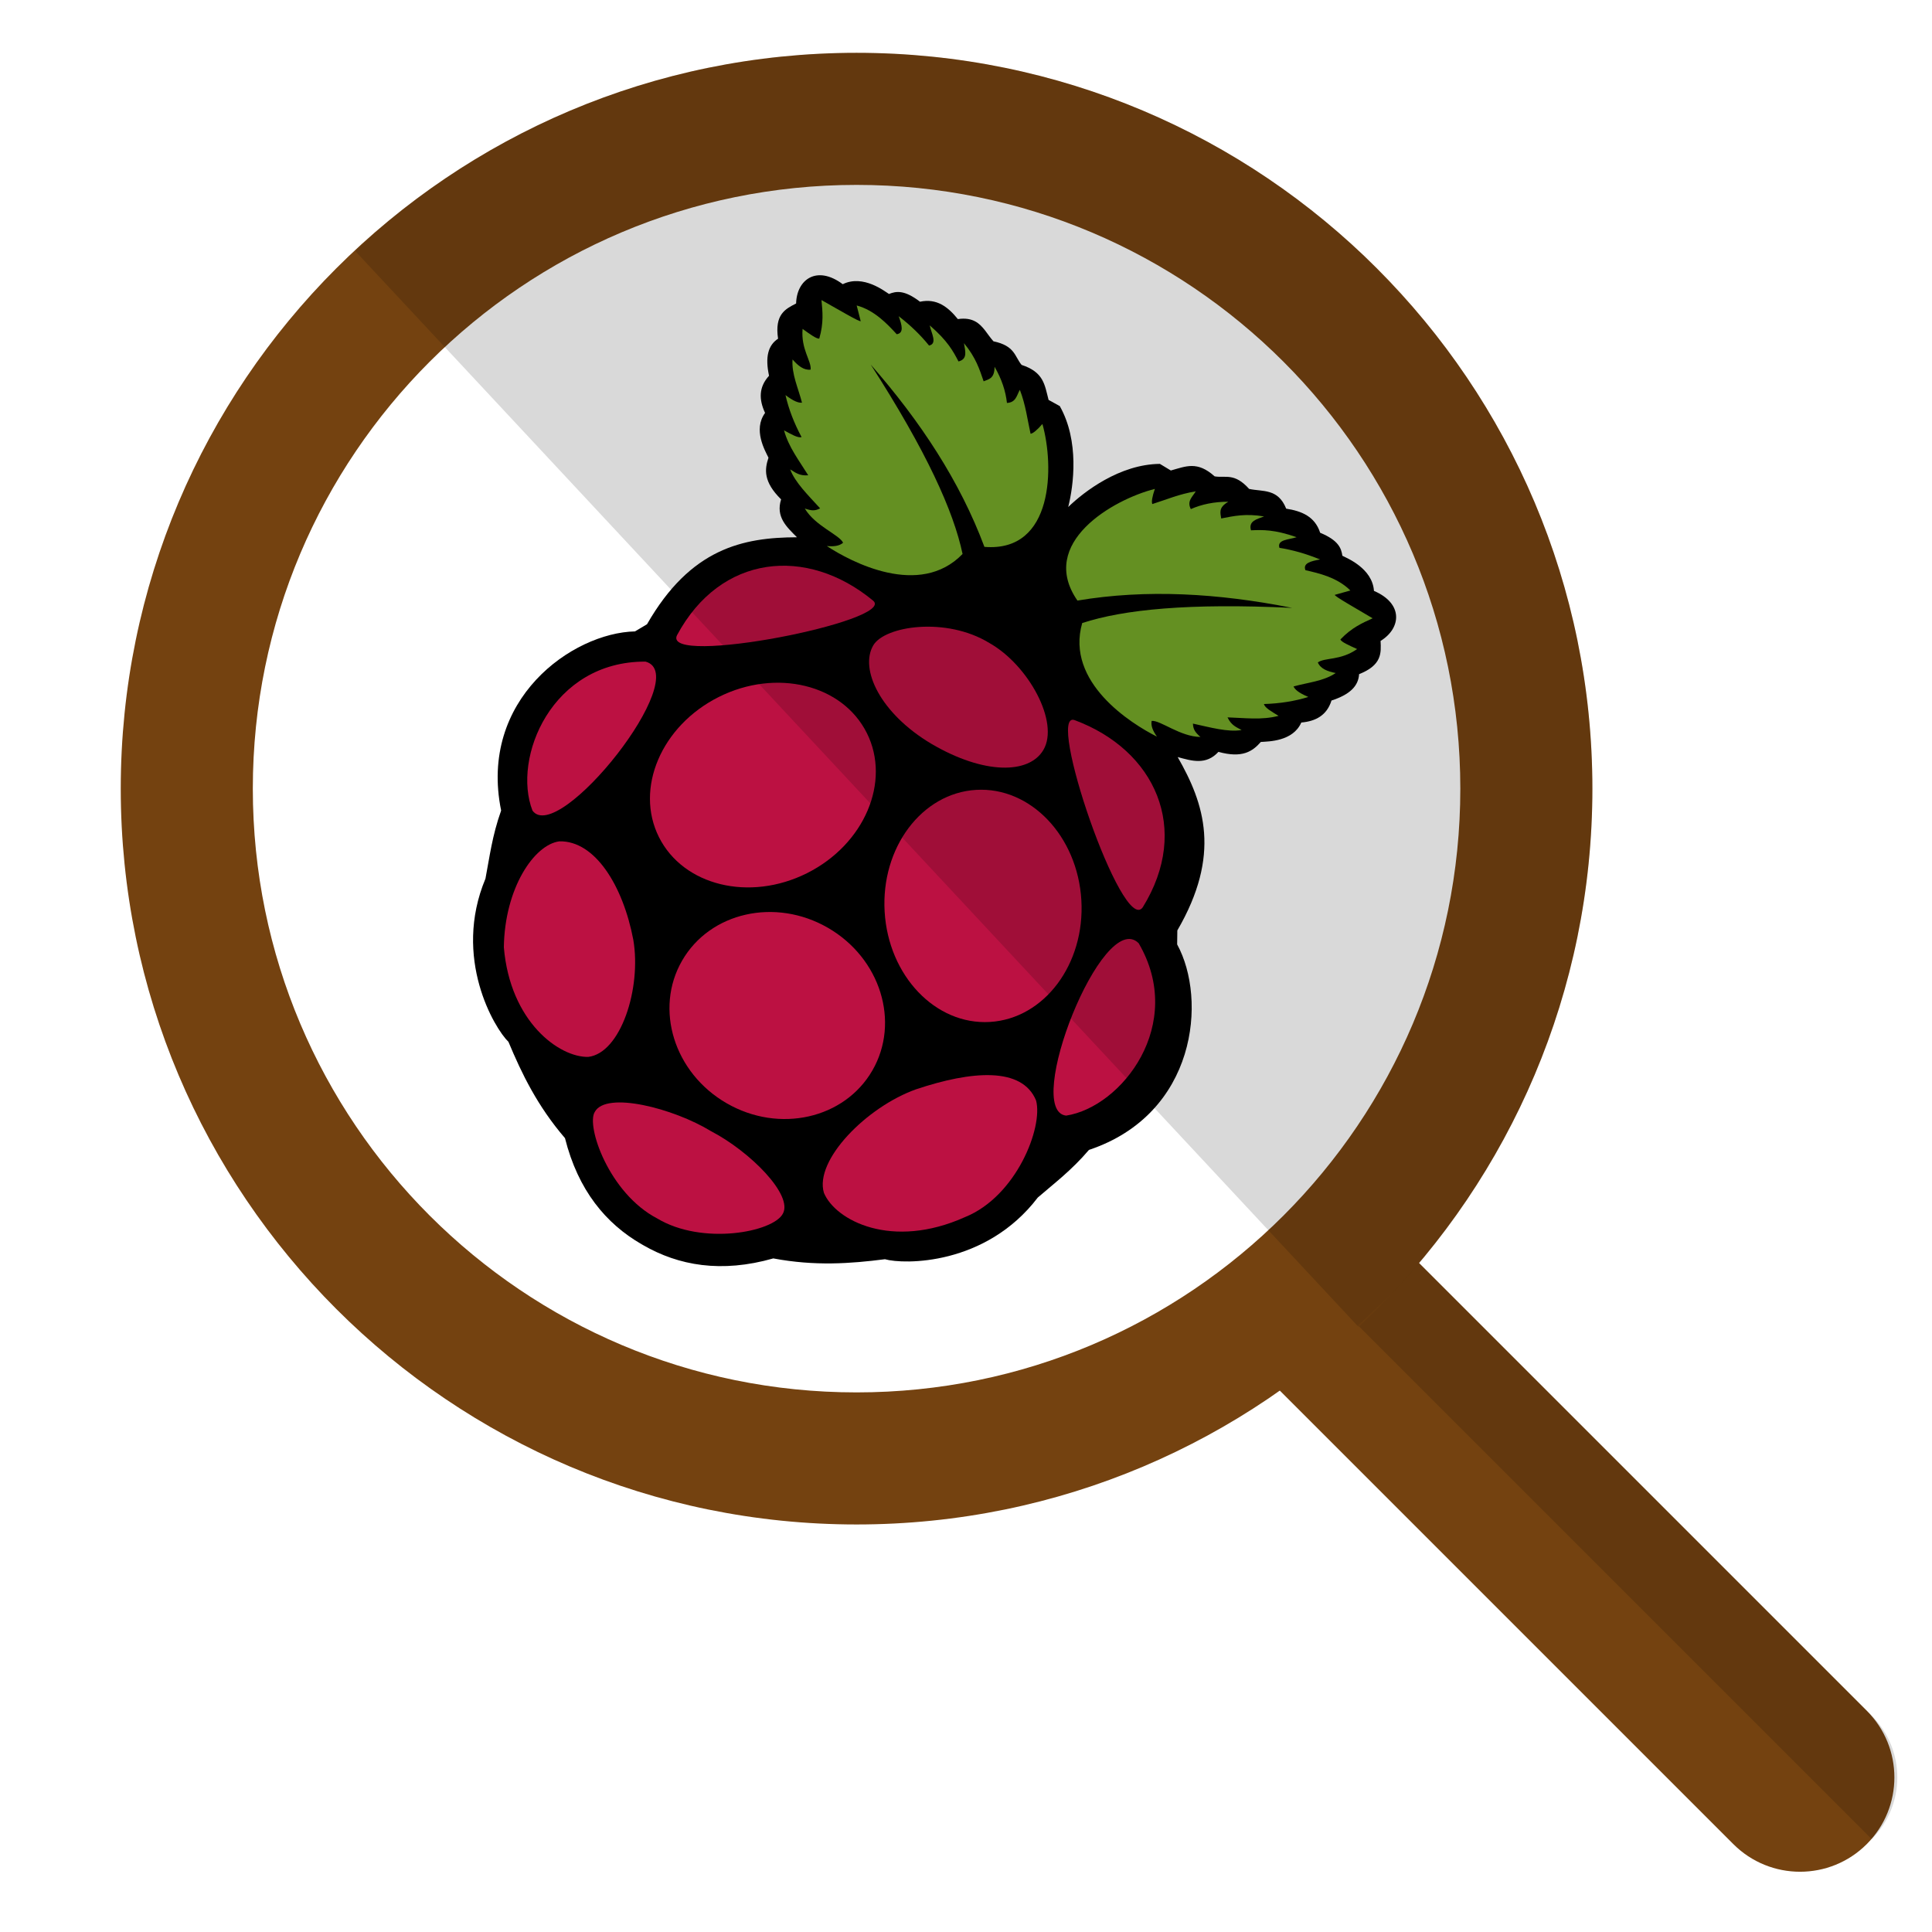
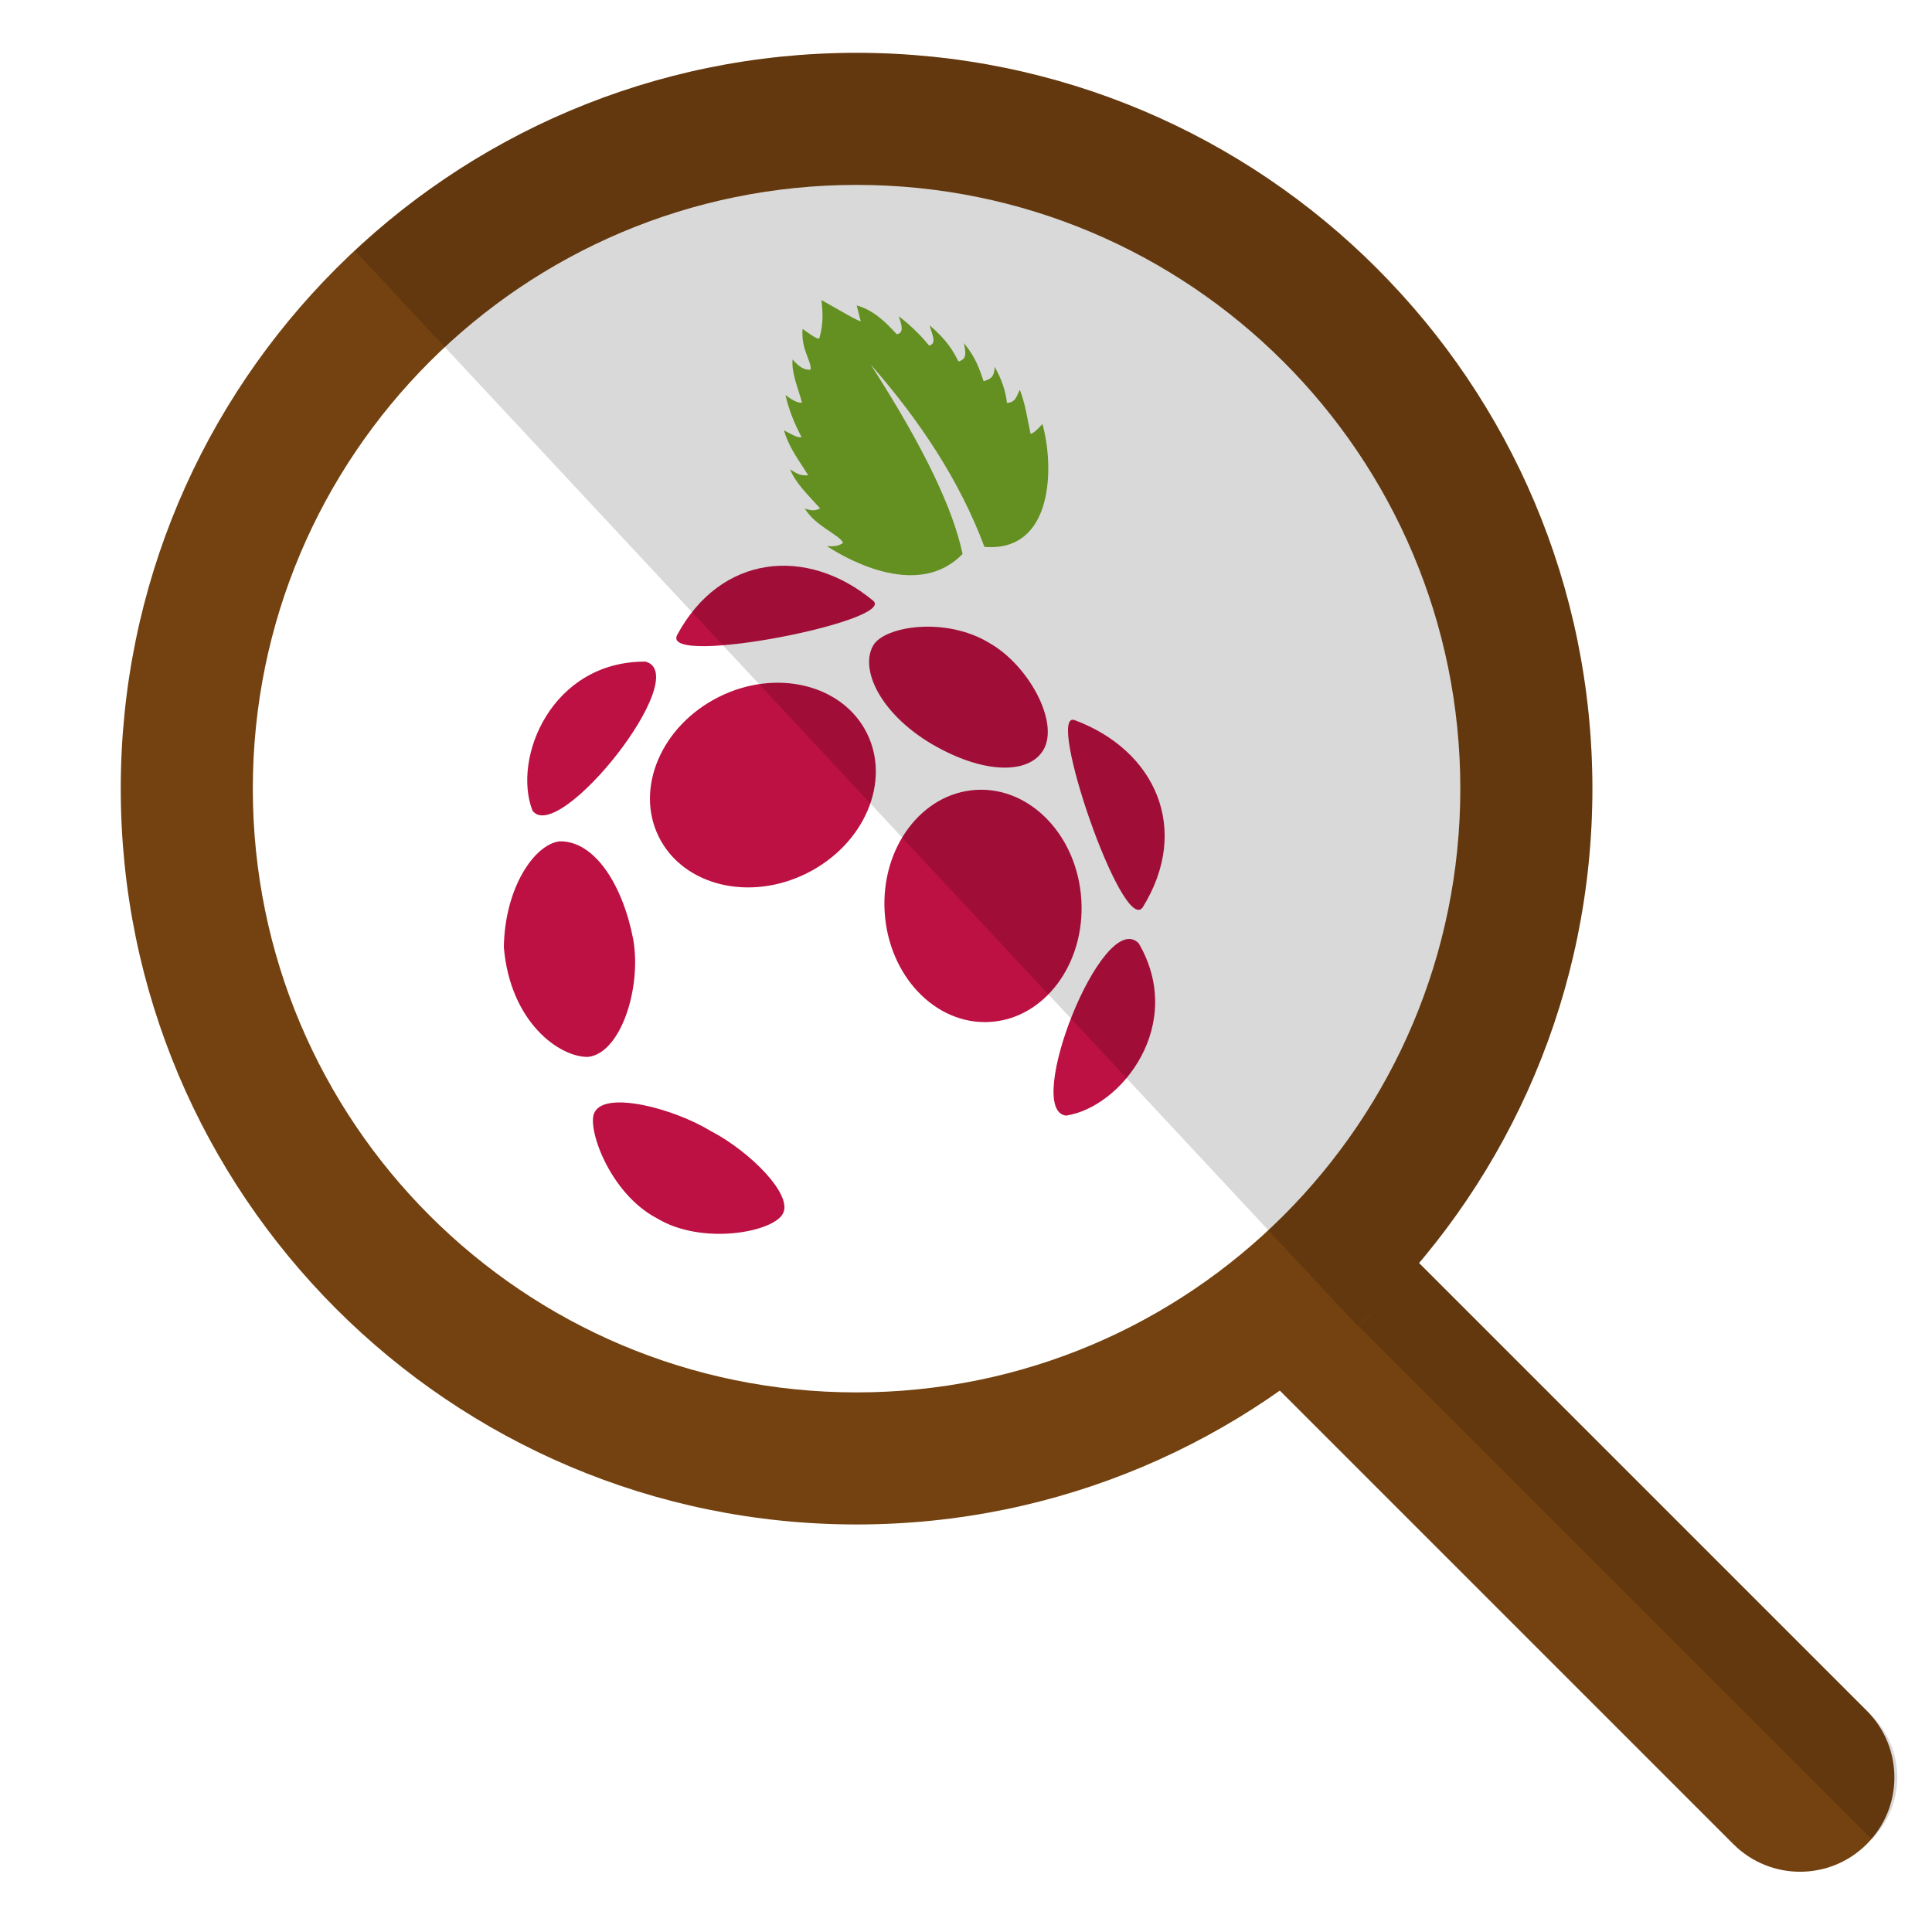
<svg xmlns="http://www.w3.org/2000/svg" xmlns:xlink="http://www.w3.org/1999/xlink" width="128px" height="128px" viewBox="0 0 512 512" version="1.1">
  <title>PiView</title>
  <defs>
    <rect id="path-1" x="0" y="0" width="390" height="390" />
  </defs>
  <g id="PiView" stroke="none" stroke-width="1" fill="none" fill-rule="evenodd">
    <g id="Group-3" transform="translate(-48.604, -66.604)">
      <g id="Raspberry_Pi_Logo" transform="translate(282.835, 285.604) rotate(30) translate(-282.835, -285.604) translate(182.604, 157.604)" fill-rule="nonzero">
-         <path d="M54.264,0.003 C52.969,0.043 51.575,0.521 49.994,1.769 C46.122,0.275 42.366,-0.244 39.007,2.797 C33.823,2.124 32.136,3.513 30.858,5.133 C29.72,5.11 22.339,3.963 18.954,9.012 C10.448,8.006 7.76,14.015 10.806,19.619 C9.069,22.309 7.269,24.965 11.331,30.092 C9.894,32.948 10.785,36.046 14.17,39.794 C13.277,43.809 15.033,46.641 18.183,48.848 C17.594,54.341 23.221,57.535 24.901,58.673 C25.546,61.874 26.891,64.894 33.317,66.564 C34.377,71.334 38.24,72.158 41.98,73.159 C29.618,80.345 19.017,89.799 19.089,112.995 L17.278,116.226 C3.103,124.846 -9.65,152.554 10.292,175.075 C11.595,182.124 13.779,187.187 15.724,192.791 C18.633,215.371 37.62,225.945 42.628,227.195 C49.966,232.785 57.782,238.089 68.359,241.804 C78.329,252.087 89.13,256.006 99.991,256 C100.15,256 100.312,256 100.471,256 C111.332,256.006 122.133,252.087 132.103,241.804 C142.68,238.089 150.496,232.785 157.834,227.195 C162.842,225.945 181.829,215.371 184.738,192.791 C186.683,187.187 188.867,182.124 190.17,175.075 C210.112,152.554 197.359,124.846 183.184,116.226 L181.373,112.995 C181.445,89.799 170.844,80.345 158.482,73.159 C162.222,72.158 166.085,71.334 167.145,66.564 C173.571,64.894 174.916,61.874 175.561,58.673 C177.241,57.535 182.868,54.341 182.279,48.848 C185.429,46.641 187.185,43.809 186.292,39.794 C189.677,36.046 190.568,32.948 189.131,30.092 C193.193,24.965 191.393,22.309 189.656,19.619 C192.702,14.015 190.014,8.006 181.508,9.012 C178.123,3.963 170.742,5.11 169.604,5.133 C168.326,3.513 166.639,2.124 161.455,2.797 C158.096,-0.244 154.34,0.275 150.468,1.769 C145.868,-1.861 142.824,1.049 139.346,2.149 C133.776,0.329 132.503,2.822 129.767,3.837 C123.696,2.553 121.85,5.347 118.936,8.296 L115.55,8.229 C106.389,13.628 101.839,24.62 100.225,30.271 C98.612,24.619 94.071,13.627 84.912,8.229 L81.526,8.296 C78.612,5.347 76.766,2.553 70.695,3.837 C67.959,2.822 66.686,0.329 61.116,2.149 C58.834,1.427 56.735,-0.074 54.264,0.003 Z" id="Path" fill="#000000" />
        <path d="M36.028,23.752 C60.332,36.282 74.46,46.418 82.2,55.051 C78.236,70.938 57.557,71.663 49.996,71.217 C51.544,70.497 52.836,69.634 53.294,68.307 C51.397,66.959 44.67,68.165 39.973,65.527 C41.777,65.153 42.621,64.789 43.465,63.457 C39.028,62.042 34.248,60.823 31.437,58.478 C32.954,58.497 34.37,58.817 36.352,57.443 C32.377,55.302 28.136,53.604 24.841,50.33 C26.896,50.28 29.112,50.31 29.756,49.554 C26.118,47.301 23.049,44.794 20.509,42.053 C23.384,42.4 24.599,42.101 25.294,41.6 C22.544,38.784 19.064,36.406 17.405,32.935 C19.54,33.671 21.493,33.953 22.901,32.87 C21.967,30.762 17.963,29.519 15.659,24.593 C17.906,24.811 20.29,25.083 20.767,24.593 C19.722,20.341 17.932,17.951 16.176,15.475 C20.987,15.404 28.275,15.494 27.945,15.087 L24.97,12.048 C29.669,10.783 34.478,12.251 37.968,13.341 C39.536,12.104 37.941,10.541 36.028,8.944 C40.022,9.477 43.63,10.395 46.892,11.66 C48.635,10.086 45.761,8.513 44.37,6.939 C50.54,8.11 53.154,9.754 55.752,11.401 C57.636,9.595 55.859,8.059 54.588,6.487 C59.239,8.209 61.635,10.434 64.158,12.63 C65.013,11.476 66.331,10.63 64.74,7.845 C68.043,9.748 70.531,11.992 72.371,14.505 C74.414,13.204 73.588,11.424 73.599,9.785 C77.032,12.577 79.21,15.548 81.877,18.45 C82.414,18.059 82.884,16.732 83.299,14.634 C91.488,22.579 103.059,42.59 86.274,50.524 C71.996,38.74 54.936,30.177 36.028,23.752 Z" id="Path" fill="#75A928" />
-         <path d="M164.983,23.752 C140.68,36.282 126.552,46.418 118.811,55.051 C122.775,70.938 143.454,71.663 151.015,71.217 C149.467,70.497 148.175,69.634 147.717,68.307 C149.614,66.959 156.342,68.165 161.038,65.527 C159.234,65.153 158.39,64.789 157.546,63.457 C161.984,62.042 166.763,60.823 169.574,58.478 C168.057,58.497 166.641,58.817 164.66,57.443 C168.634,55.302 172.875,53.604 176.17,50.33 C174.115,50.28 171.9,50.31 171.255,49.554 C174.893,47.301 177.962,44.794 180.503,42.053 C177.627,42.4 176.413,42.101 175.717,41.6 C178.467,38.784 181.947,36.406 183.607,32.935 C181.471,33.671 179.518,33.953 178.11,32.87 C179.044,30.762 183.048,29.519 185.353,24.593 C183.105,24.811 180.721,25.083 180.244,24.593 C181.289,20.341 183.08,17.951 184.835,15.475 C180.025,15.404 172.736,15.494 173.066,15.087 L176.041,12.048 C171.342,10.783 166.533,12.251 163.043,13.341 C161.476,12.104 163.071,10.541 164.983,8.944 C160.989,9.477 157.381,10.395 154.119,11.66 C152.376,10.086 155.251,8.513 156.641,6.939 C150.471,8.11 147.857,9.754 145.26,11.401 C143.375,9.595 145.152,8.059 146.424,6.487 C141.772,8.209 139.376,10.434 136.853,12.63 C135.998,11.476 134.68,10.63 136.271,7.845 C132.968,9.748 130.481,11.992 128.641,14.505 C126.597,13.204 127.423,11.424 127.412,9.785 C123.979,12.577 121.801,15.548 119.135,18.45 C118.598,18.059 118.127,16.732 117.712,14.634 C109.523,22.579 97.952,42.59 114.737,50.524 C129.015,38.74 146.076,30.177 164.983,23.752 L164.983,23.752 Z" id="Path" fill="#75A928" />
-         <path d="M129.938,185.532 C129.938,200.358 116.905,212.376 100.827,212.376 C84.749,212.376 71.715,200.358 71.715,185.532 C71.715,170.706 84.749,158.687 100.827,158.687 C116.905,158.687 129.938,170.706 129.938,185.532 Z" id="Path" fill="#BC1142" />
        <path d="M97.801,134.548 C97.801,148.968 84.009,160.658 66.995,160.658 C49.982,160.658 36.189,148.968 36.189,134.548 C36.189,120.127 49.982,108.437 66.995,108.437 C84.009,108.437 97.801,120.127 97.801,134.548 Z" id="Path" fill="#BC1142" transform="translate(66.995, 134.548) rotate(-56.611) translate(-66.995, -134.548) " />
        <path d="M164.329,133.117 C164.329,147.537 150.537,159.228 133.523,159.228 C116.51,159.228 102.717,147.537 102.717,133.117 C102.717,118.696 116.51,107.006 133.523,107.006 C150.537,107.006 164.329,118.696 164.329,133.117 Z" id="Path" fill="#BC1142" transform="translate(133.523, 133.117) scale(-1, 1) rotate(-56.611) translate(-133.523, -133.117) " />
        <path d="M23.695,121.767 C36.72,118.278 28.091,175.647 17.495,170.939 C5.84,161.564 2.085,134.107 23.695,121.767 Z" id="Path" fill="#BC1142" />
        <path d="M174.194,121.052 C161.17,117.562 169.798,174.931 180.394,170.224 C192.05,160.848 195.804,133.392 174.194,121.052 Z" id="Path" fill="#BC1142" />
        <path d="M129.947,78.333 C152.422,74.538 171.122,87.891 170.369,112.262 C169.63,121.605 121.668,79.724 129.947,78.333 L129.947,78.333 Z" id="Path" fill="#BC1142" />
        <path d="M67.85,77.618 C45.376,73.823 26.676,87.176 27.429,111.546 C28.168,120.889 76.129,79.009 67.85,77.618 Z" id="Path" fill="#BC1142" />
        <path d="M100.134,71.932 C86.72,71.583 73.846,81.887 73.815,87.864 C73.778,95.126 84.421,102.562 100.225,102.751 C116.365,102.866 126.663,96.799 126.716,89.304 C126.774,80.813 112.037,71.8 100.134,71.932 L100.134,71.932 Z" id="Path" fill="#BC1142" />
        <path d="M100.953,220.854 C112.648,220.344 128.341,224.622 128.371,230.296 C128.566,235.806 114.14,248.255 100.177,248.014 C85.717,248.638 71.538,236.17 71.724,231.848 C71.508,225.511 89.331,220.564 100.953,220.854 Z" id="Path" fill="#BC1142" />
        <path d="M57.756,187.228 C66.083,197.259 69.878,214.883 62.929,220.078 C56.356,224.044 40.391,222.411 29.044,206.111 C21.392,192.432 22.378,178.513 27.751,174.424 C35.786,169.53 48.201,176.141 57.756,187.228 Z" id="Path" fill="#BC1142" />
-         <path d="M142.484,184.048 C133.475,194.6 128.458,213.846 135.03,220.045 C141.314,224.861 158.182,224.188 170.643,206.899 C179.69,195.287 176.659,175.894 171.491,170.746 C163.813,164.808 152.792,172.408 142.484,184.048 L142.484,184.048 Z" id="Path" fill="#BC1142" />
      </g>
      <g id="Group-2" transform="translate(384.215, 394.215)">
        <path d="M-11.612,65.388 L163.388,65.388 C177.195,65.388 188.388,76.581 188.388,90.388 C188.388,104.195 177.195,115.388 163.388,115.388 L-11.612,115.388 L-11.612,115.388 L-11.612,65.388 Z" id="Rectangle" fill="#744210" transform="translate(88.388, 90.388) rotate(45) translate(-88.388, -90.388) " />
        <path d="M-1.697,68.323 L175.173,68.323 C187.947,68.323 198.303,78.679 198.303,91.453 L198.303,91.453 L198.303,91.453 L-4.526,91.453 L-1.697,68.323 Z" id="Rectangle" fill-opacity="0.15" fill="#000000" transform="translate(96.888, 79.888) rotate(45) translate(-96.888, -79.888) " />
      </g>
      <path d="M275.604,80.604 C383.299,80.604 470.604,167.908 470.604,275.604 C470.604,383.299 383.299,470.604 275.604,470.604 C167.908,470.604 80.604,383.299 80.604,275.604 C80.604,167.908 167.908,80.604 275.604,80.604 Z M275.604,115.604 C187.238,115.604 115.604,187.238 115.604,275.604 C115.604,363.969 187.238,435.604 275.604,435.604 C363.969,435.604 435.604,363.969 435.604,275.604 C435.604,187.238 363.969,115.604 275.604,115.604 Z" id="Combined-Shape" fill="#744210" />
      <g id="Group" transform="translate(275.604, 275.604) rotate(47) translate(-275.604, -275.604) translate(80.604, 80.604)">
        <mask id="mask-2" fill="white">
          <use xlink:href="#path-1" />
        </mask>
        <g id="Rectangle" />
        <path d="M390,195 C390,87.304 302.696,0 195,0 C87.304,0 0,87.304 0,195 C0,195 390,195 390,195 Z" id="Oval" fill-opacity="0.15" fill="#000000" mask="url(#mask-2)" />
      </g>
    </g>
  </g>
</svg>